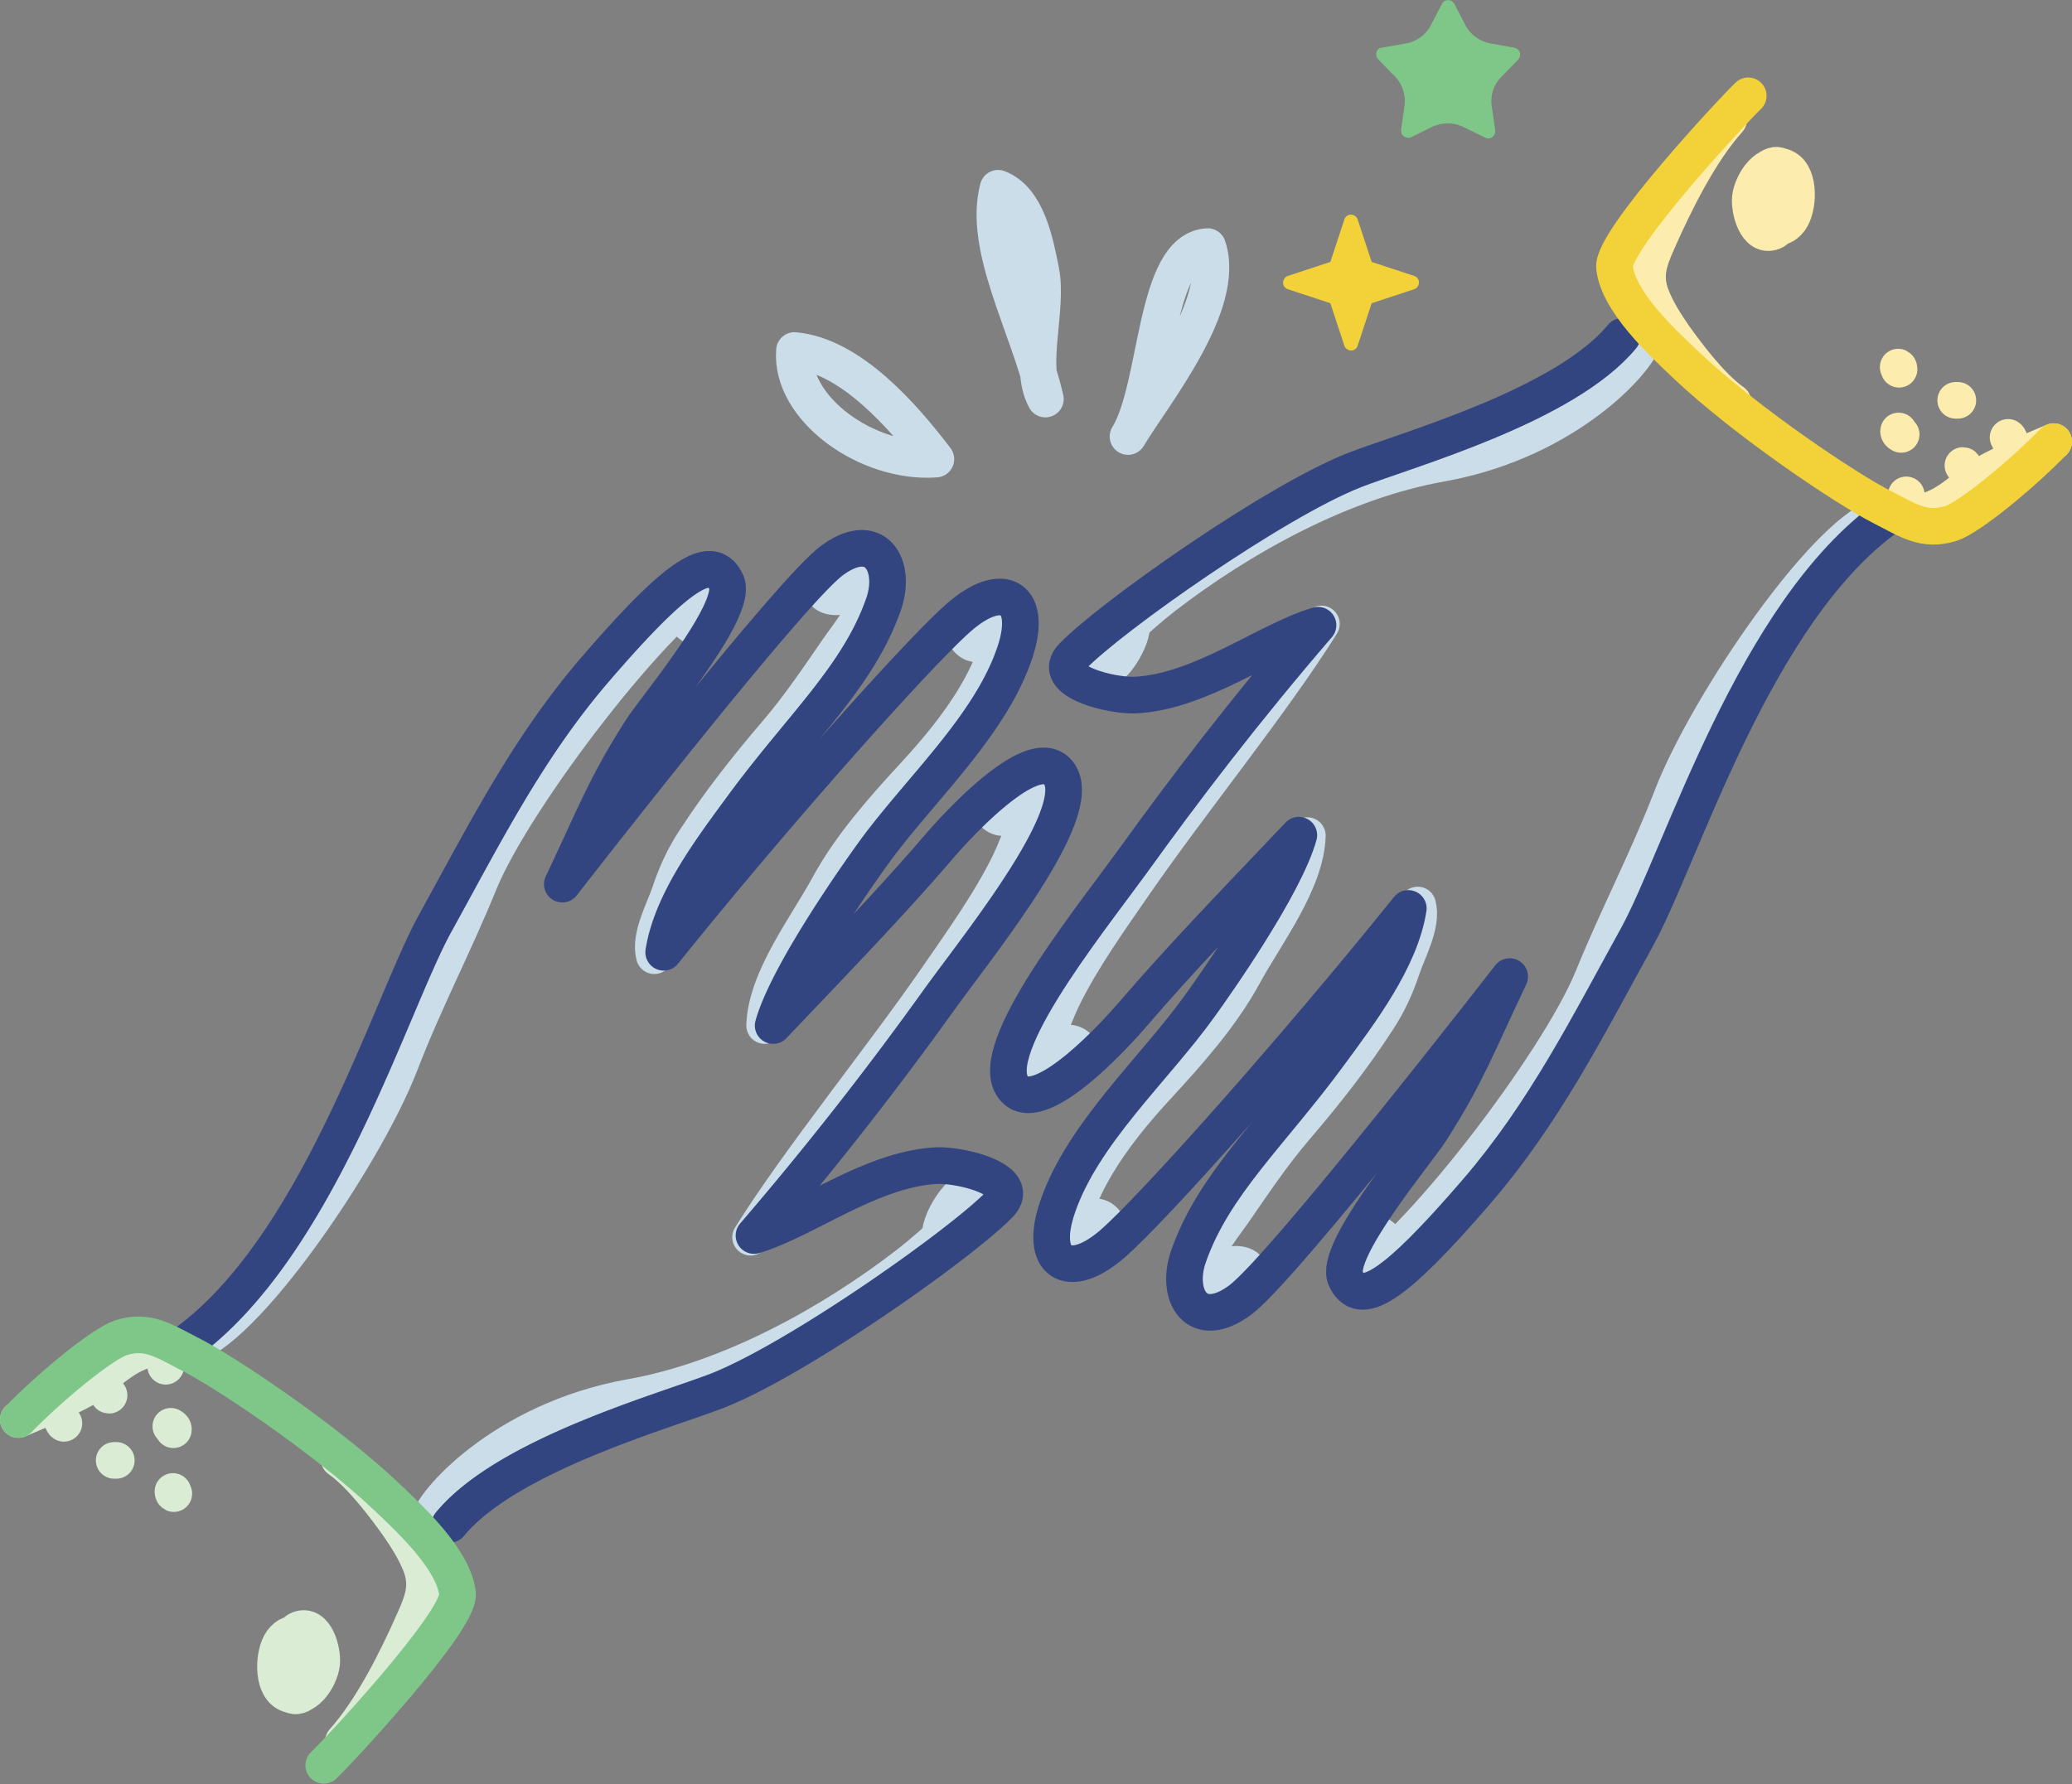
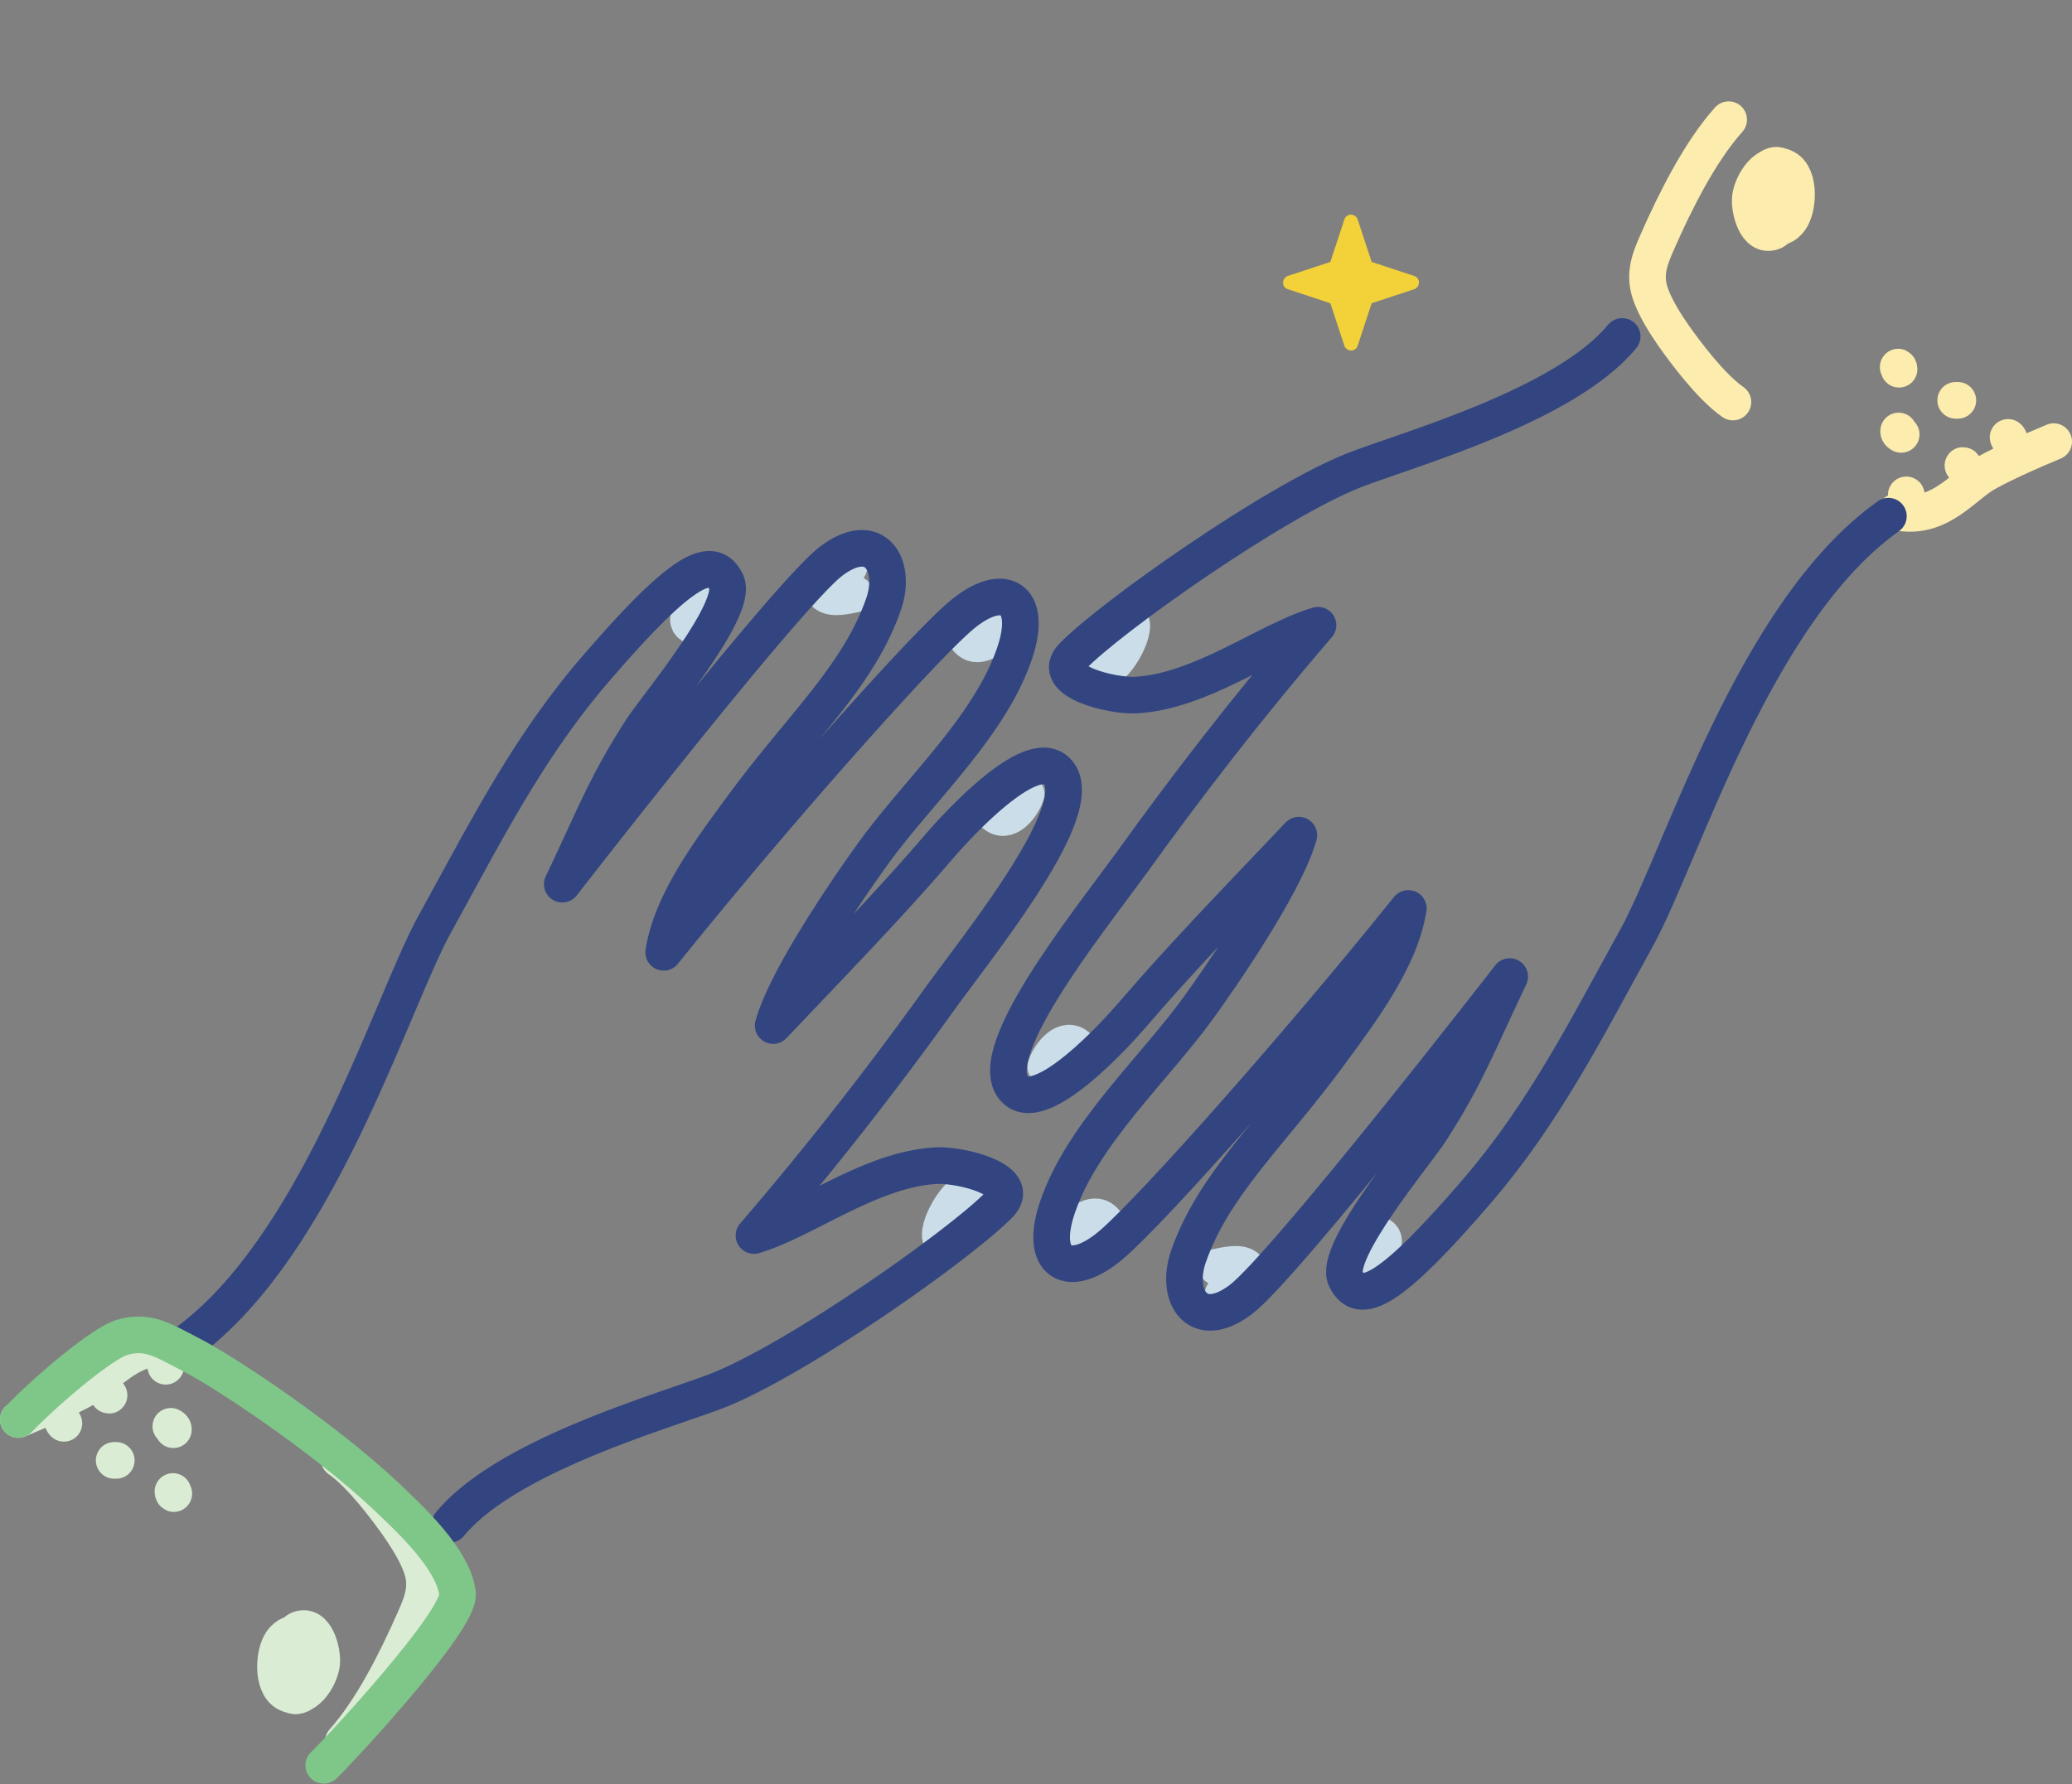
<svg xmlns="http://www.w3.org/2000/svg" id="Layer_2" viewBox="0 0 48.64 41.89">
  <rect x="0" y="0" width="48.64" height="41.89" fill="#808080" stroke="none" />
  <defs>
    <style> .cls-3,.cls-8{stroke:#324580;fill:none;stroke-linecap:round;stroke-linejoin:round;stroke-width:.86px}.cls-8{stroke:#cadde8} </style>
  </defs>
  <g id="Layer_6">
-     <path class="cls-8" d="M4.41 31.6c1.29-.27 4.13-4.42 4.98-6.61.59-1.53 1.24-2.74 1.86-4.26.82-2.02 4.26-6.48 5.59-7.12m-1.48 8.83c-.12-.45.23-1.07.37-1.49s.32-.82.57-1.2c.59-.91 1.23-1.72 1.93-2.54.54-.63 1-1.32 1.47-2 .21-.3 1.07-1.38.93-1.98m-2.68 10.85c.03-1.09.99-2.33 1.5-3.27s1.28-1.81 1.99-2.58c1.1-1.19 2.06-2.48 2.21-4.06m-6.03 14.88c1.13-1.81 3.09-4.22 4.38-6.09.58-.84 1.26-1.79 1.7-2.7.18-.37.3-.77.51-1.13.14-.25.44-.71.45-.96m-14.6 17.59c.04-.44 1.74-2.41 4.74-2.95 2.33-.41 4.72-1.74 6.51-3.12.66-.51 1.48-1.31 1.96-1.84" />
    <path d="M.43 33.33c.51-.21 1.43-.62 1.72-.82.54-.38 1.06-1.02 1.98-.83m3.83 2.58c.53.37 1.13 1.19 1.38 1.54.2.29.4.6.53.93.19.48.07.83-.14 1.3-.41.93-.99 2.1-1.67 2.86m-1.15-2.31c-.05 0-.1-.01-.16-.01-.11.29-.19 1.71.47 1.1.41-.37-.1-1.78-.6-1.13-.2.27-.24 1.02.1 1.21.43.24.79-.35.83-.69.03-.29-.14-.95-.53-.8-.26.1-.34.76-.25.96m-5.31-5.88s.01.06.04.08m1.04-.69s0 .03.02.03m1.33-.73v.05m-1.21 2.21h.05m1.28-.8s.07.03.06.08m-.01 1.45s0 .04.02.05" style="stroke:#daecd3;fill:none;stroke-linecap:round;stroke-linejoin:round;stroke-width:.86px" />
    <path class="cls-8" d="M16.4 14.09c-.12.14-.4.51-.12.61m3.65-1.39c-.26.09-.46.39-.54.64.16.12.48.04.68 0m2.67.61c-.19.1-.16.28-.05.42.25.33.61 0 .85-.22m-.26 4.06c-.06.13-.01.25.11.33.31.2.64-.28.7-.51m-1.15 9.35v-.09c-.39-.1-.94.85-.86 1.16" />
-     <path d="m33.64 2.97-.51.25c-.08.04-.18 0-.22-.07-.01-.03-.02-.06-.02-.1l.08-.56a.831.831 0 0 0-.22-.69l-.4-.41a.17.17 0 0 1 0-.23c.02-.02.05-.04.09-.04l.56-.1c.25-.04.47-.2.59-.43l.26-.5c.04-.08.14-.11.22-.07.03.02.05.04.07.07l.26.5c.12.23.34.38.59.43l.56.1c.09.02.15.1.13.19 0 .03-.02.06-.04.09l-.4.41a.8.8 0 0 0-.22.69l.08.56c.01.09-.05.17-.14.19-.03 0-.07 0-.1-.02l-.51-.25a.849.849 0 0 0-.73 0z" style="fill:#7fc689" />
    <path d="m31.23 7.12-1-.33c-.09-.03-.13-.12-.1-.21.02-.05.06-.09.1-.1l1-.33.33-1c.03-.09.12-.13.21-.1.05.02.09.06.1.1l.33 1 1 .33c.09.03.13.12.1.21-.02.05-.06.09-.1.1l-1 .33-.33 1c-.03.09-.12.13-.21.1-.05-.02-.09-.06-.1-.1l-.33-1z" style="fill:#f3d139" />
-     <path class="cls-8" d="M26.48 10.25c.6-1 2.33-3.11 1.87-4.46-1.27.07-1.15 3.29-1.87 4.46zm-1.94-.88c-.42-.76.08-2.13-.11-3.03-.13-.65-.32-1.66-1-1.92-.37 1.4.72 3.24 1.11 4.95zm-2.57 1.41c-.75-.98-1.99-2.43-3.32-2.55-.11 1.37 1.72 2.67 3.32 2.55z" />
    <path class="cls-3" d="M4.31 31.57c3.15-2.24 4.84-7.95 5.9-9.88 1.17-2.12 2.17-4.12 3.76-5.97 1.98-2.3 2.75-2.75 3.08-2.05.3.63-1.7 2.99-2.01 3.49-.83 1.3-1.06 1.96-1.84 3.6 0 0 5.29-6.82 6.32-7.59s1.54.11 1.22 1.02c-.59 1.69-1.93 2.87-3.31 4.75-.71.97-1.66 2.21-1.85 3.42 2.62-3.26 5.99-7.05 6.95-7.88 1.03-.89 1.74-.44 1.28.88-.59 1.72-2.27 3.23-3.32 4.69-.42.58-2.01 2.85-2.34 4.03 1.77-1.86 2.81-2.94 3.91-4.22.36-.42 2.08-2.32 2.72-1.78.89.75-1.61 3.85-2.71 5.36a80.018 80.018 0 0 1-4.37 5.57c1.21-.36 2.74-1.56 4.28-1.64.54-.03 2.05.32 1.48.91-.88.91-4.71 3.62-6.61 4.37-1.23.48-4.95 1.51-6.29 3.14" />
    <path d="M.43 33.33c.78-.8 1.98-1.78 2.41-1.92.63-.2 1.02.08 1.59.37.86.43 3.22 2.02 4.62 3.34.57.54 1.6 1.49 1.69 2.3.07.63-2.81 3.72-3.14 4.03" style="stroke:#7fc689;fill:none;stroke-linecap:round;stroke-linejoin:round;stroke-width:.86px" />
-     <path class="cls-8" d="M44.23 12.09c-1.29.27-4.13 4.42-4.98 6.61-.59 1.53-1.24 2.74-1.86 4.26-.82 2.02-4.26 6.48-5.59 7.12m1.48-8.83c.12.45-.23 1.07-.37 1.49s-.32.82-.57 1.2c-.59.91-1.23 1.72-1.93 2.54-.54.63-1 1.32-1.47 2-.21.3-1.07 1.38-.93 1.98m2.68-10.84c-.03 1.09-.99 2.33-1.5 3.27s-1.28 1.81-1.99 2.58c-1.1 1.19-2.06 2.48-2.21 4.06m6.03-14.88c-1.13 1.81-3.09 4.22-4.38 6.09-.58.84-1.26 1.79-1.7 2.7-.18.37-.3.77-.51 1.13-.14.25-.44.71-.45.96m14.6-17.6c-.04.44-1.74 2.41-4.74 2.95-2.33.41-4.72 1.74-6.51 3.12-.66.51-1.48 1.31-1.96 1.84" />
    <path d="M48.21 10.37c-.51.21-1.43.62-1.72.82-.54.38-1.06 1.02-1.98.83m-3.83-2.58c-.53-.37-1.13-1.19-1.38-1.54-.2-.29-.4-.6-.53-.93-.19-.48-.07-.83.14-1.3.41-.93.99-2.1 1.67-2.86m1.15 2.31c.05 0 .1.01.16.01.11-.29.19-1.71-.47-1.1-.41.37.1 1.78.6 1.13.2-.27.24-1.02-.1-1.21-.43-.24-.79.35-.83.69-.03.29.14.95.53.8.26-.1.34-.76.25-.96m5.31 5.87s-.01-.06-.04-.08m-1.04.69s0-.03-.02-.03m-1.33.74v-.05m1.21-2.22h-.05m-1.28.8s-.07-.03-.06-.08m.01-1.45s0-.04-.02-.05" style="stroke:#fcedae;fill:none;stroke-linecap:round;stroke-linejoin:round;stroke-width:.86px" />
    <path class="cls-8" d="M32.24 29.6c.12-.14.4-.51.12-.61m-3.65 1.4c.26-.09.46-.39.54-.64-.16-.12-.48-.04-.68 0m-2.66-.62c.19-.1.16-.28.05-.42-.25-.33-.61 0-.85.22m.25-4.06c.06-.13.01-.25-.11-.33-.31-.2-.64.28-.7.51m1.15-9.35v.09c.39.1.94-.85.86-1.16" />
    <path class="cls-3" d="M44.33 12.12c-3.15 2.24-4.84 7.95-5.9 9.88-1.17 2.12-2.17 4.12-3.76 5.97-1.98 2.3-2.75 2.75-3.08 2.05-.3-.63 1.7-2.99 2.01-3.49.83-1.3 1.06-1.96 1.84-3.6 0 0-5.29 6.82-6.32 7.59s-1.54-.11-1.22-1.02c.59-1.69 1.93-2.87 3.31-4.75.71-.97 1.66-2.21 1.85-3.42-2.62 3.26-5.99 7.05-6.95 7.88-1.03.89-1.74.44-1.28-.88.59-1.72 2.27-3.23 3.32-4.69.42-.58 2.01-2.85 2.34-4.03-1.77 1.86-2.81 2.94-3.91 4.22-.36.42-2.08 2.32-2.72 1.78-.89-.75 1.61-3.85 2.71-5.36 1.23-1.71 2.64-3.56 4.37-5.57-1.21.36-2.74 1.56-4.28 1.64-.54.03-2.05-.32-1.48-.91.88-.91 4.71-3.62 6.61-4.37 1.23-.48 4.95-1.51 6.29-3.14" />
-     <path d="M48.21 10.37c-.78.8-1.98 1.78-2.41 1.92-.63.2-1.02-.08-1.59-.37-.86-.43-3.22-2.02-4.62-3.34-.57-.54-1.6-1.49-1.69-2.3-.07-.63 2.81-3.72 3.14-4.03" style="stroke:#f3d139;fill:none;stroke-linecap:round;stroke-linejoin:round;stroke-width:.86px" />
  </g>
</svg>